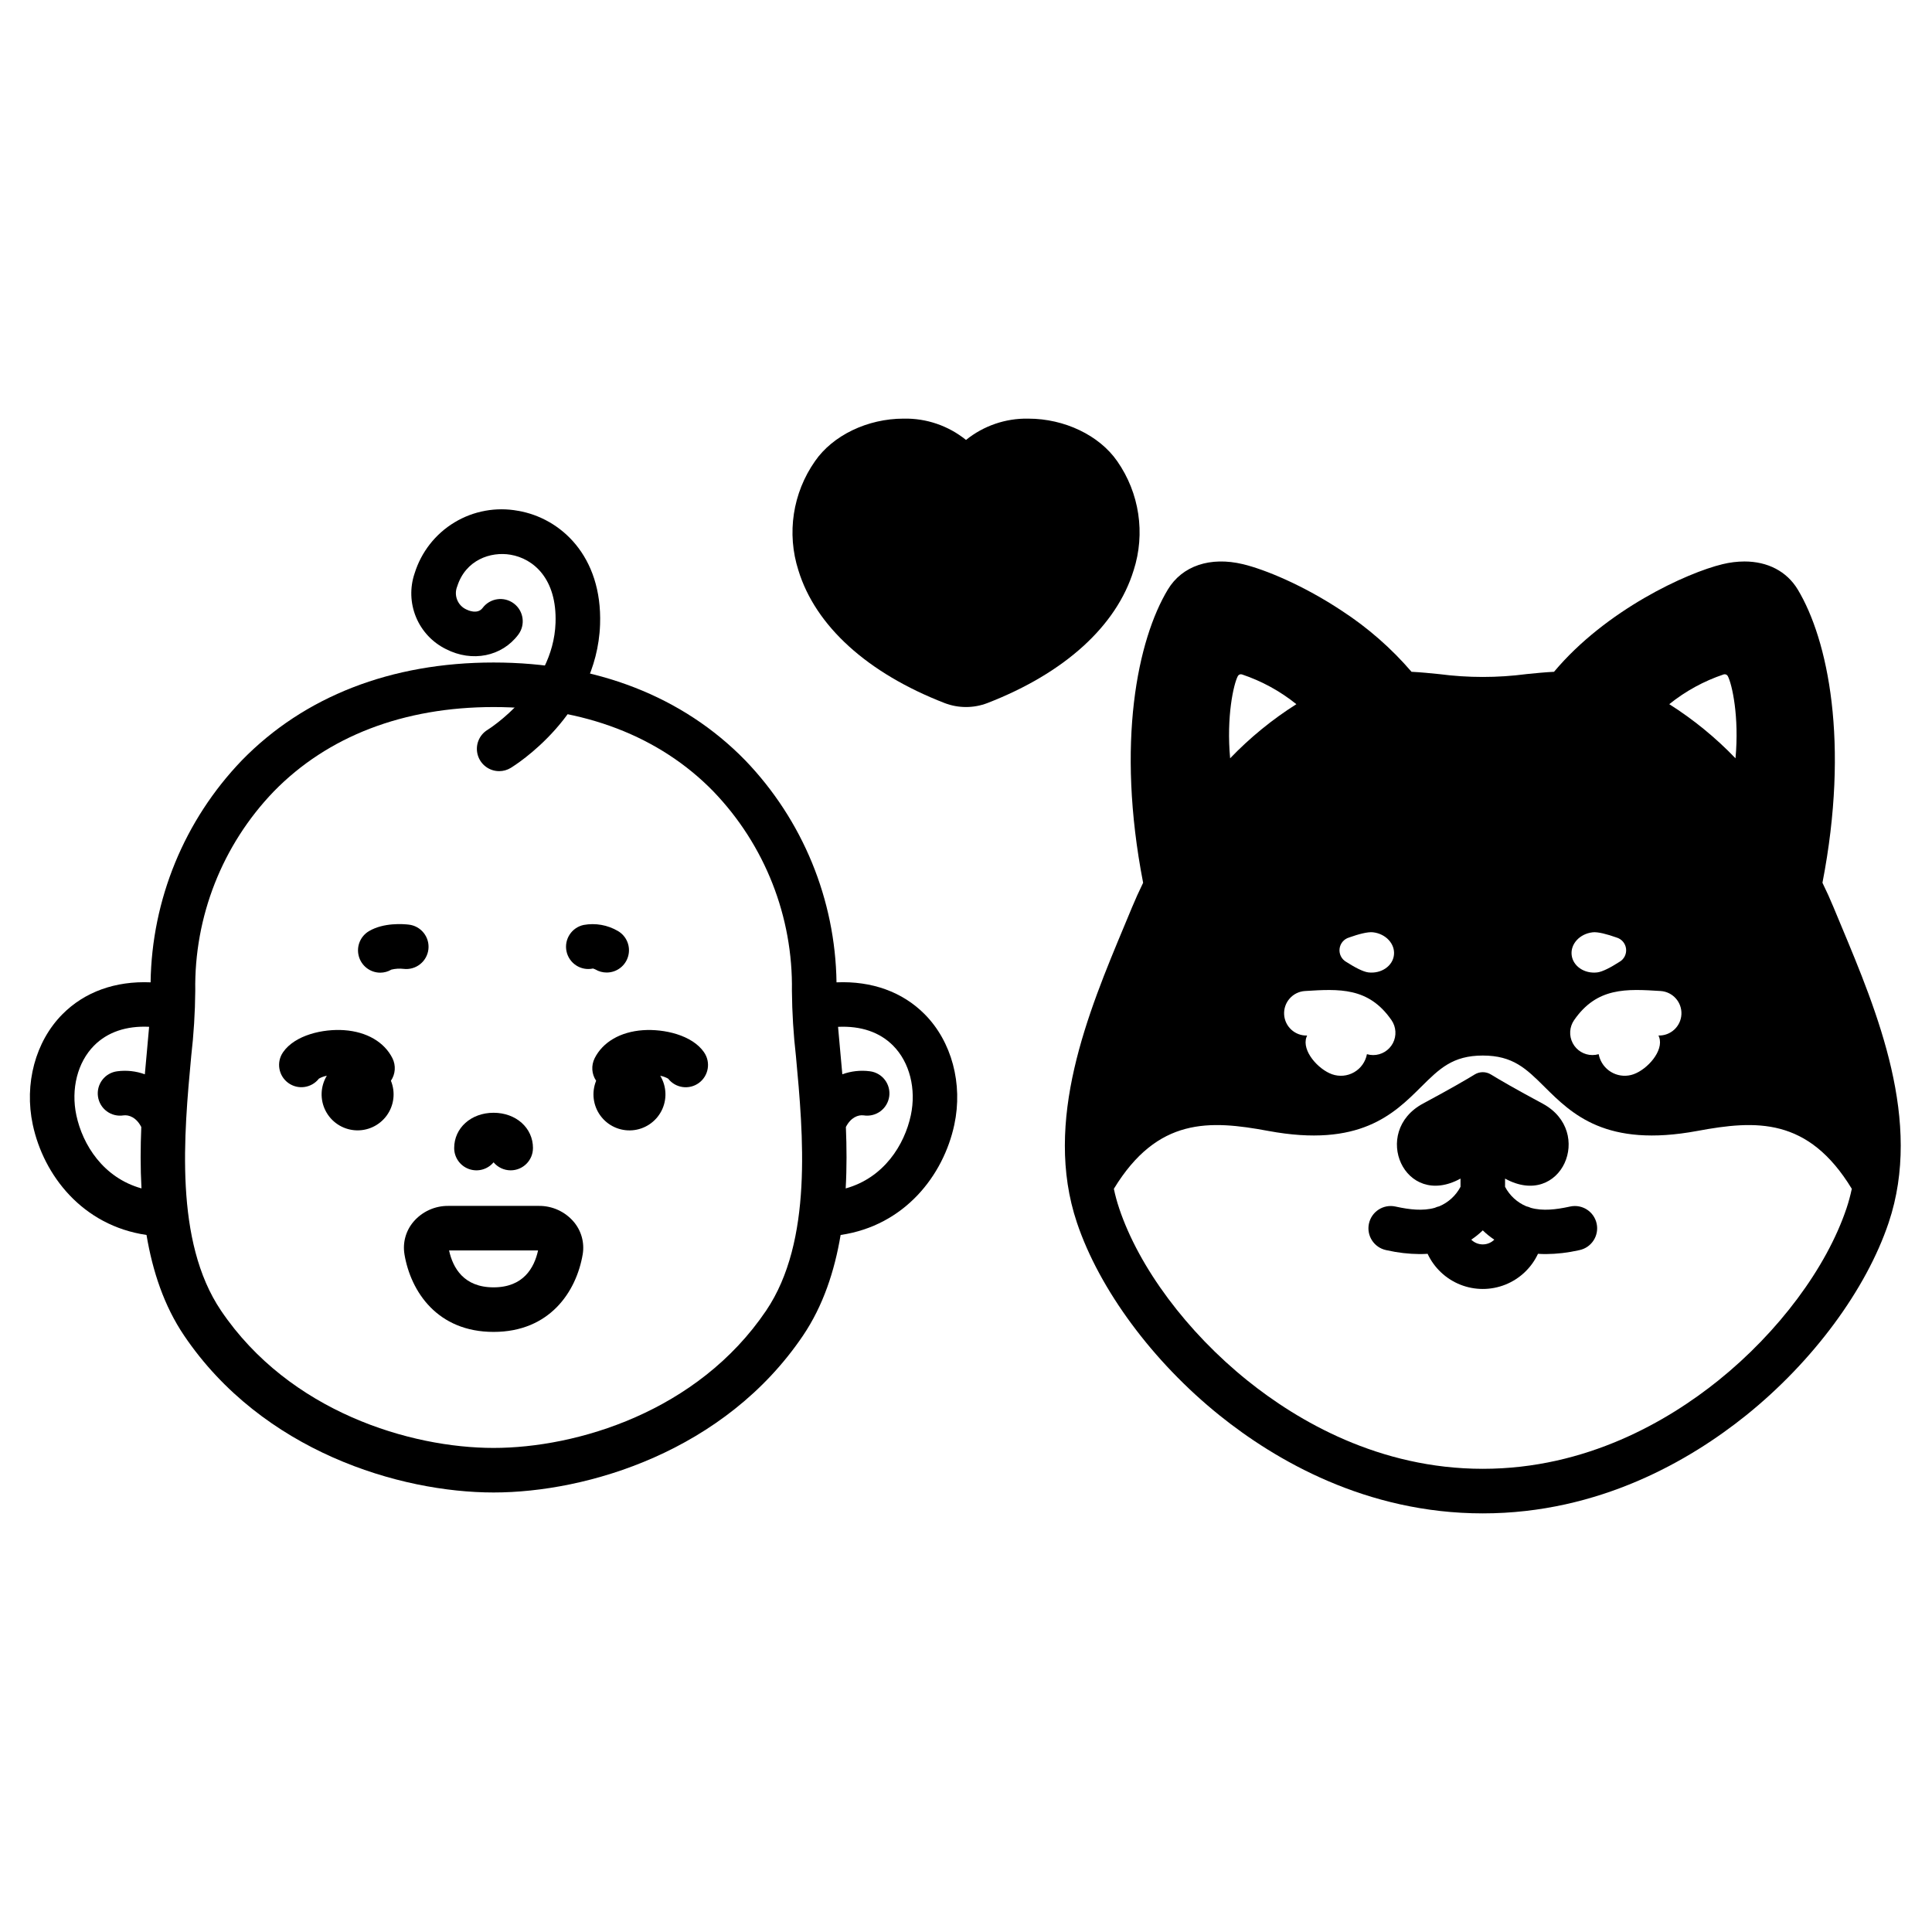
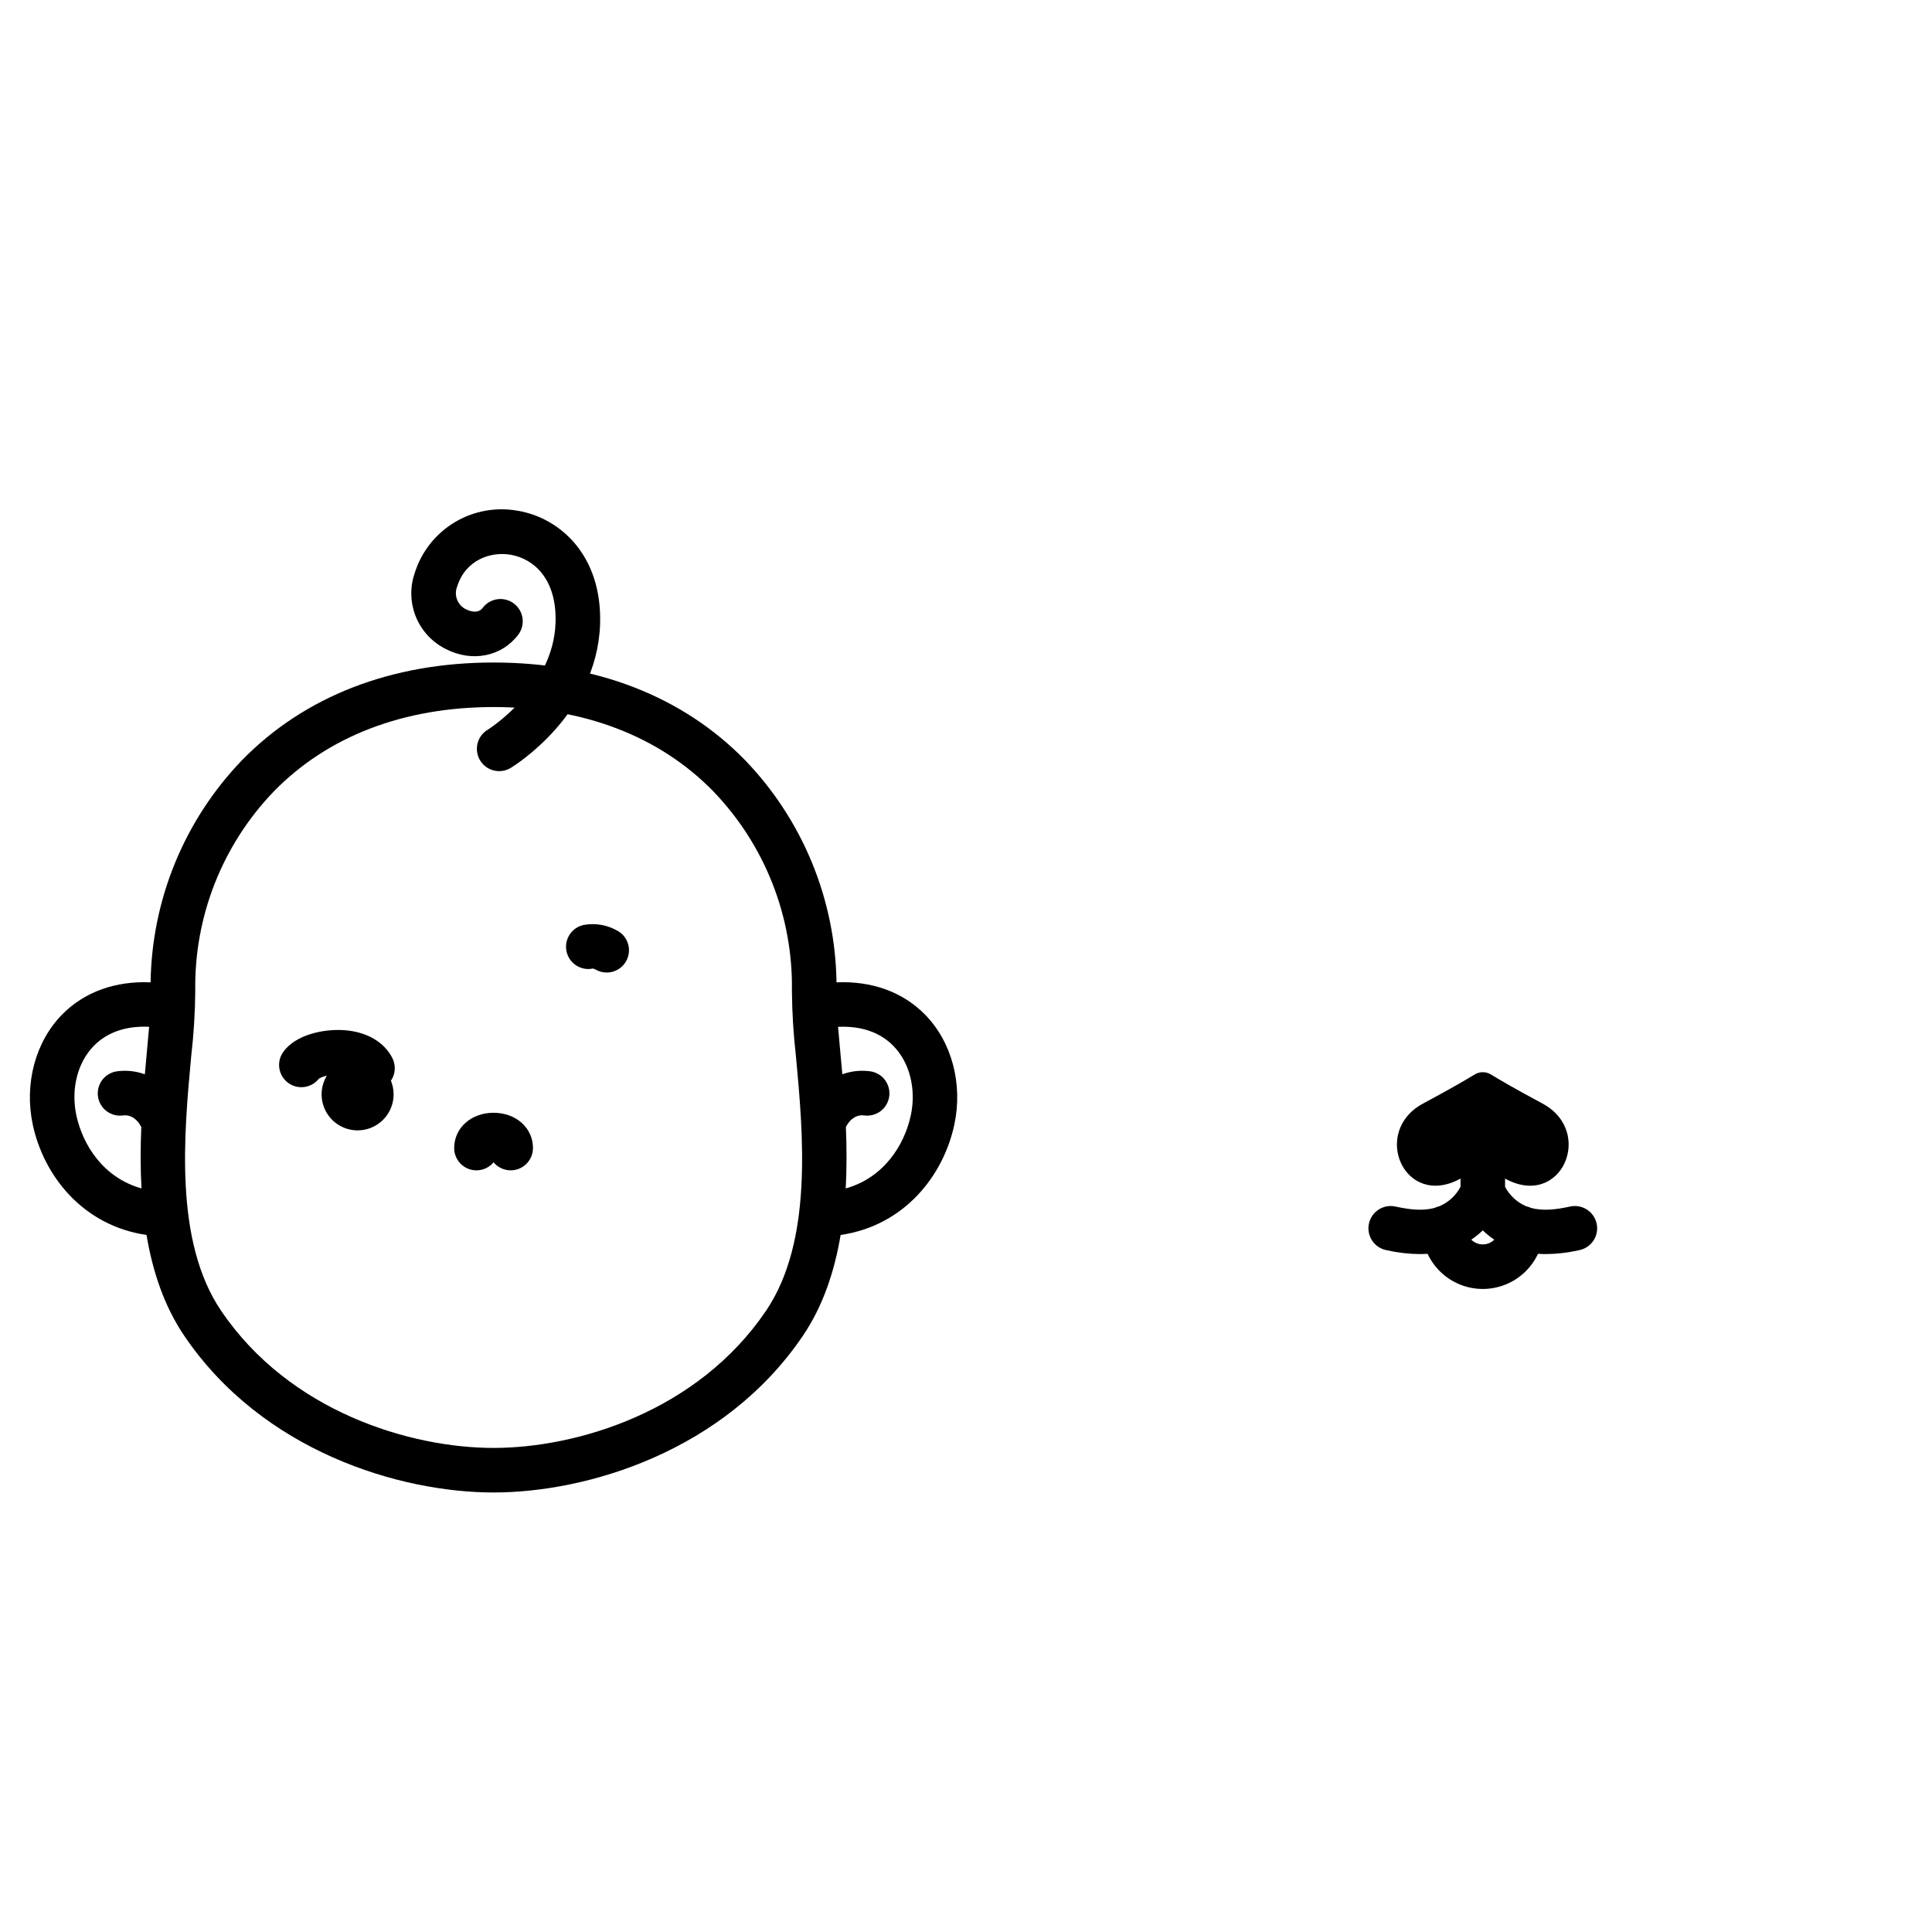
<svg xmlns="http://www.w3.org/2000/svg" fill="#000000" width="800px" height="800px" version="1.1" viewBox="144 144 512 512">
  <g>
    <path d="m304.77 401.73c-1.047 0-2.078-0.277-2.981-0.812-0.211-0.105-0.426-0.188-0.652-0.25-3.188 0.68-6.324-1.355-7.004-4.543-0.68-3.188 1.355-6.324 4.543-7.004 3.129-0.57 6.352 0.004 9.09 1.613 2.301 1.348 3.414 4.074 2.711 6.644-0.699 2.574-3.039 4.356-5.703 4.352z" />
-     <path d="m244.77 401.77c-2.672-0.008-5.004-1.809-5.691-4.391-0.691-2.578 0.434-5.301 2.746-6.641 3.867-2.269 9.027-1.879 10.512-1.703 1.559 0.176 2.984 0.969 3.957 2.199 0.977 1.23 1.418 2.797 1.238 4.356-0.184 1.555-0.98 2.977-2.215 3.949-1.23 0.969-2.801 1.41-4.356 1.223-1.082-0.129-2.18-0.059-3.238 0.195-0.895 0.531-1.914 0.812-2.953 0.812z" />
    <path d="m248 424.44c-2.16-4.305-6.82-7.012-12.793-7.434-5.578-0.391-13.031 1.27-16.199 5.848h0.004c-1.82 2.629-1.219 6.223 1.355 8.117 2.574 1.895 6.184 1.395 8.152-1.125 0.648-0.367 1.355-0.625 2.09-0.762-1.715 2.832-1.836 6.348-0.324 9.293 1.512 2.945 4.441 4.894 7.742 5.152 3.301 0.258 6.496-1.215 8.449-3.891 1.949-2.672 2.375-6.164 1.121-9.23 1.207-1.77 1.359-4.055 0.402-5.969z" />
-     <path d="m330.58 422.86c-3.168-4.578-10.621-6.238-16.199-5.848-5.969 0.422-10.629 3.129-12.793 7.434h0.004c-0.961 1.914-0.812 4.199 0.391 5.969-1.25 3.066-0.828 6.559 1.125 9.234 1.949 2.676 5.144 4.144 8.445 3.891 3.301-0.258 6.231-2.211 7.746-5.152 1.512-2.945 1.391-6.465-0.324-9.297 0.734 0.137 1.441 0.395 2.09 0.762 1.965 2.527 5.582 3.027 8.16 1.133 2.578-1.895 3.176-5.5 1.348-8.125z" />
    <path d="m389.06 412.79c-5.894-5.945-14.031-8.855-23.375-8.461-0.316-21.965-8.957-42.988-24.18-58.824-16.539-16.965-39.605-25.934-66.707-25.934s-50.168 8.969-66.707 25.934c-15.219 15.836-23.863 36.859-24.18 58.824-9.348-0.391-17.48 2.512-23.375 8.461-7.156 7.215-10.164 18.434-7.848 29.27 2.875 13.438 13.172 26.734 30.141 29.215 1.598 9.543 4.625 18.77 9.969 26.672 20.742 30.688 57.141 41.574 82.004 41.574s61.262-10.887 82.004-41.574c5.34-7.902 8.371-17.121 9.969-26.668 16.969-2.484 27.258-15.785 30.133-29.227 2.316-10.832-0.688-22.047-7.848-29.262zm-224.82 26.797c-1.492-6.988 0.301-14.07 4.684-18.488 3.551-3.582 8.535-5.273 14.594-4.988-0.172 2.086-0.379 4.328-0.598 6.691-0.176 1.883-0.355 3.852-0.535 5.894v0.004c-2.332-0.852-4.84-1.125-7.305-0.801-1.57 0.195-2.996 1.012-3.957 2.269-0.961 1.254-1.379 2.844-1.16 4.41s1.059 2.981 2.328 3.922c1.273 0.941 2.867 1.336 4.43 1.09 1.445-0.195 3.418 0.535 4.723 3.086-0.219 5.269-0.254 10.75 0.051 16.262-10.133-2.832-15.586-11.551-17.254-19.352zm182.79 51.746c-18.152 26.852-50.25 36.383-72.227 36.383-21.977 0-54.07-9.527-72.227-36.383-12.453-18.422-9.824-46.754-7.902-67.441 0.664-5.742 1.023-11.52 1.074-17.301-0.312-19.672 7.168-38.668 20.809-52.848 14.27-14.633 34.406-22.367 58.254-22.367 23.844 0 43.984 7.734 58.254 22.367h-0.004c13.641 14.18 21.121 33.176 20.805 52.848 0.051 5.785 0.406 11.562 1.066 17.305 1.922 20.684 4.551 49.02-7.902 67.438zm38.34-51.746c-1.668 7.801-7.109 16.531-17.254 19.359 0.309-5.512 0.27-11 0.051-16.273 1.305-2.559 3.277-3.285 4.723-3.086 1.562 0.246 3.16-0.148 4.43-1.09 1.27-0.941 2.109-2.356 2.332-3.922 0.219-1.566-0.199-3.156-1.16-4.41-0.965-1.258-2.391-2.074-3.961-2.269-2.461-0.324-4.969-0.051-7.305 0.801-0.176-2.039-0.359-4.008-0.535-5.891-0.219-2.363-0.426-4.602-0.598-6.684 6.055-0.285 11.039 1.398 14.59 4.981 4.387 4.418 6.18 11.5 4.688 18.488z" />
    <path d="m279.34 454.15c-1.754 0-3.418-0.777-4.539-2.125-1.59 1.91-4.207 2.617-6.547 1.773-2.336-0.848-3.894-3.066-3.891-5.555 0-5.328 4.488-9.348 10.441-9.348s10.441 4.019 10.441 9.348h-0.004c0 3.262-2.644 5.906-5.902 5.906z" />
    <path d="m276.29 348.36c-2.648 0.004-4.973-1.758-5.691-4.309-0.715-2.551 0.352-5.266 2.617-6.641 0.273-0.168 17.41-10.934 18.008-28.34 0.402-11.758-5.894-17.039-11.922-18.062-5.266-0.898-11.938 1.359-14.145 8.43l-0.004-0.004c-0.938 2.356 0.133 5.031 2.438 6.082 0.297 0.152 2.934 1.43 4.312-0.41 1.957-2.606 5.656-3.137 8.266-1.18s3.137 5.656 1.18 8.266c-4.348 5.797-12.219 7.379-19.137 3.836v0.004c-3.598-1.766-6.426-4.781-7.961-8.484-1.531-3.703-1.664-7.836-0.367-11.625 1.75-5.633 5.504-10.43 10.555-13.48 5.047-3.051 11.039-4.144 16.84-3.074 11.273 1.918 22.367 11.973 21.746 30.109-0.824 23.922-22.75 37.465-23.684 38.031-0.918 0.559-1.973 0.852-3.051 0.852z" />
-     <path d="m440.08 266.23c0-0.012 0-0.012-0.012-0.02-4.754-6.848-13.984-11.266-23.52-11.266h-0.109l0.004-0.004c-5.973-0.102-11.793 1.898-16.441 5.648-4.66-3.766-10.504-5.766-16.492-5.648h-0.051c-9.543 0-18.754 4.43-23.477 11.277-5.91 8.426-7.539 19.129-4.398 28.93 4.527 14.75 18.281 27.238 38.77 35.18 3.644 1.395 7.68 1.391 11.324-0.012 20.449-7.93 34.203-20.41 38.738-35.148h0.004c3.156-9.793 1.551-20.5-4.34-28.938z" />
    <path d="m560.11 463.74-0.309 0.066c-3.375 0.73-6.934 1.176-10.117 0.285h0.004c-0.387-0.18-0.789-0.316-1.207-0.41-2.418-1.02-4.406-2.848-5.625-5.168v-2.172c14.891 8.176 23.824-12.434 9.93-19.883-7.305-3.918-11.477-6.359-13.676-7.707l-0.004-0.004c-1.32-0.809-2.981-0.809-4.301 0-2.207 1.352-6.379 3.789-13.684 7.707-13.895 7.453-4.961 28.062 9.93 19.883v2.176c-1.223 2.324-3.211 4.148-5.629 5.168-0.414 0.094-0.82 0.23-1.207 0.41-3.184 0.891-6.738 0.445-10.113-0.285l-0.309-0.066c-3.188-0.684-6.324 1.344-7.012 4.535-0.684 3.188 1.344 6.328 4.535 7.012l0.281 0.059c2.832 0.641 5.727 0.973 8.629 0.996 0.723 0 1.422-0.023 2.102-0.07 1.742 3.731 4.844 6.656 8.668 8.176 3.828 1.52 8.09 1.52 11.918 0 3.824-1.52 6.926-4.445 8.668-8.176 0.68 0.047 1.379 0.07 2.102 0.07 2.902-0.023 5.797-0.355 8.629-0.996l0.281-0.059c3.191-0.684 5.219-3.824 4.535-7.012-0.688-3.191-3.824-5.219-7.012-4.535zm-23.16 10.035v0.004c-1.141 0-2.238-0.449-3.051-1.254 1.09-0.727 2.109-1.551 3.051-2.461 0.941 0.91 1.961 1.734 3.051 2.461-0.809 0.805-1.906 1.254-3.051 1.254z" />
-     <path d="m631.87 389.16c-0.66-1.594-1.309-3.148-1.949-4.684-0.871-2.109-1.855-4.297-2.953-6.531 7.207-37.176 1.457-64.406-6.535-77.699-2.914-4.84-7.988-7.449-14.129-7.449h0.004c-1.957 0.008-3.906 0.25-5.805 0.715-9.52 2.285-30.914 12.113-44.672 28.52-2.492 0.125-4.93 0.371-7.344 0.613l-0.004 0.004c-7.652 1-15.402 1-23.055 0-2.418-0.242-4.859-0.492-7.356-0.617v0.004c-5.332-6.207-11.52-11.629-18.371-16.102-10.234-6.809-20.477-11.02-26.293-12.418-8.688-2.086-16.137 0.434-19.926 6.731-7.992 13.289-13.75 40.523-6.543 77.699-1.094 2.238-2.082 4.43-2.953 6.531-0.629 1.535-1.277 3.09-1.949 4.684-9.664 23.125-21.676 51.914-12.645 78.84 5.965 17.762 20.102 36.859 37.805 51.09 14.75 11.848 38.82 25.969 69.758 25.969s55.004-14.121 69.758-25.969c17.711-14.23 31.844-33.328 37.805-51.09 9.039-26.926-2.984-55.719-12.648-78.84zm-48.18 29.688c1.293 3.652-3.137 8.551-6.789 9.84h0.004c-1.754 0.621-3.684 0.52-5.363-0.281-1.68-0.801-2.973-2.234-3.594-3.988-0.121-0.344-0.215-0.695-0.281-1.051-0.539 0.156-1.098 0.234-1.66 0.234-2.191 0-4.207-1.219-5.223-3.164-1.02-1.945-0.875-4.293 0.375-6.098 6.066-8.773 13.883-8.277 22.926-7.711 3.215 0.211 5.664 2.961 5.508 6.176-0.156 3.219-2.863 5.715-6.082 5.617 0.07 0.137 0.129 0.281 0.184 0.426zm-17.652-27.777c1.441-0.168 3.922 0.52 6.301 1.359l0.004 0.004c1.395 0.379 2.418 1.57 2.582 3.004s-0.559 2.824-1.832 3.512c-2.125 1.359-4.387 2.59-5.828 2.754-3.398 0.395-6.426-1.672-6.762-4.609-0.34-2.934 2.141-5.629 5.539-6.019zm34.75-68.344h0.004c0.422-0.133 0.883 0.055 1.094 0.445 1.133 2.176 3.051 10.727 2.039 21.785v0.004c-5.25-5.473-11.145-10.289-17.555-14.348 4.305-3.461 9.184-6.133 14.422-7.887zm-116.48 90.168c-0.098-1.566 0.426-3.102 1.465-4.277 1.035-1.176 2.492-1.891 4.055-1.988 9.047-0.566 16.863-1.059 22.926 7.711l0.004 0.004c1.246 1.805 1.391 4.152 0.375 6.098-1.02 1.941-3.031 3.16-5.227 3.164-0.559 0-1.117-0.082-1.656-0.238-0.379 2.016-1.617 3.762-3.394 4.785-1.777 1.023-3.91 1.219-5.844 0.539-3.652-1.293-8.082-6.191-6.789-9.84 0.051-0.145 0.113-0.289 0.18-0.426-3.191 0.105-5.891-2.344-6.094-5.531zm17.266-20.469c2.379-0.844 4.859-1.527 6.297-1.359 3.398 0.395 5.875 3.086 5.539 6.023-0.34 2.938-3.367 5-6.762 4.609-1.441-0.164-3.703-1.395-5.828-2.754-1.266-0.691-1.988-2.078-1.82-3.512 0.164-1.434 1.184-2.621 2.574-3zm-29.539-69.254c0.211-0.391 0.668-0.578 1.094-0.445 5.234 1.754 10.121 4.426 14.422 7.887-6.41 4.055-12.305 8.871-17.555 14.344-1.012-11.066 0.906-19.609 2.039-21.785zm161.3 141.07c-5.285 15.715-17.988 32.766-34.008 45.637-13.273 10.656-34.863 23.371-62.367 23.371-27.504 0-49.094-12.715-62.355-23.371-16.02-12.871-28.734-29.922-34.008-45.637h0.004c-0.574-1.703-1.047-3.438-1.418-5.195 11.582-19.02 25.406-18.223 40.926-15.34 24.215 4.496 33.25-4.469 40.5-11.672 4.859-4.82 8.363-8.305 16.355-8.305 7.988 0 11.504 3.484 16.355 8.305 7.262 7.203 16.297 16.168 40.5 11.672 15.52-2.883 29.352-3.68 40.926 15.34-0.371 1.758-0.84 3.492-1.41 5.195z" />
-     <path d="m274.8 496.97c-14.852 0-21.941-10.629-23.617-20.578h0.004c-0.512-3.094 0.367-6.254 2.406-8.637 2.301-2.684 5.668-4.211 9.203-4.18h24.02c3.531-0.031 6.898 1.496 9.199 4.18 2.039 2.383 2.918 5.543 2.41 8.637-1.684 9.949-8.77 20.578-23.625 20.578zm-11.793-21.59c1.02 4.672 3.938 9.781 11.793 9.781s10.773-5.113 11.793-9.781z" />
  </g>
</svg>